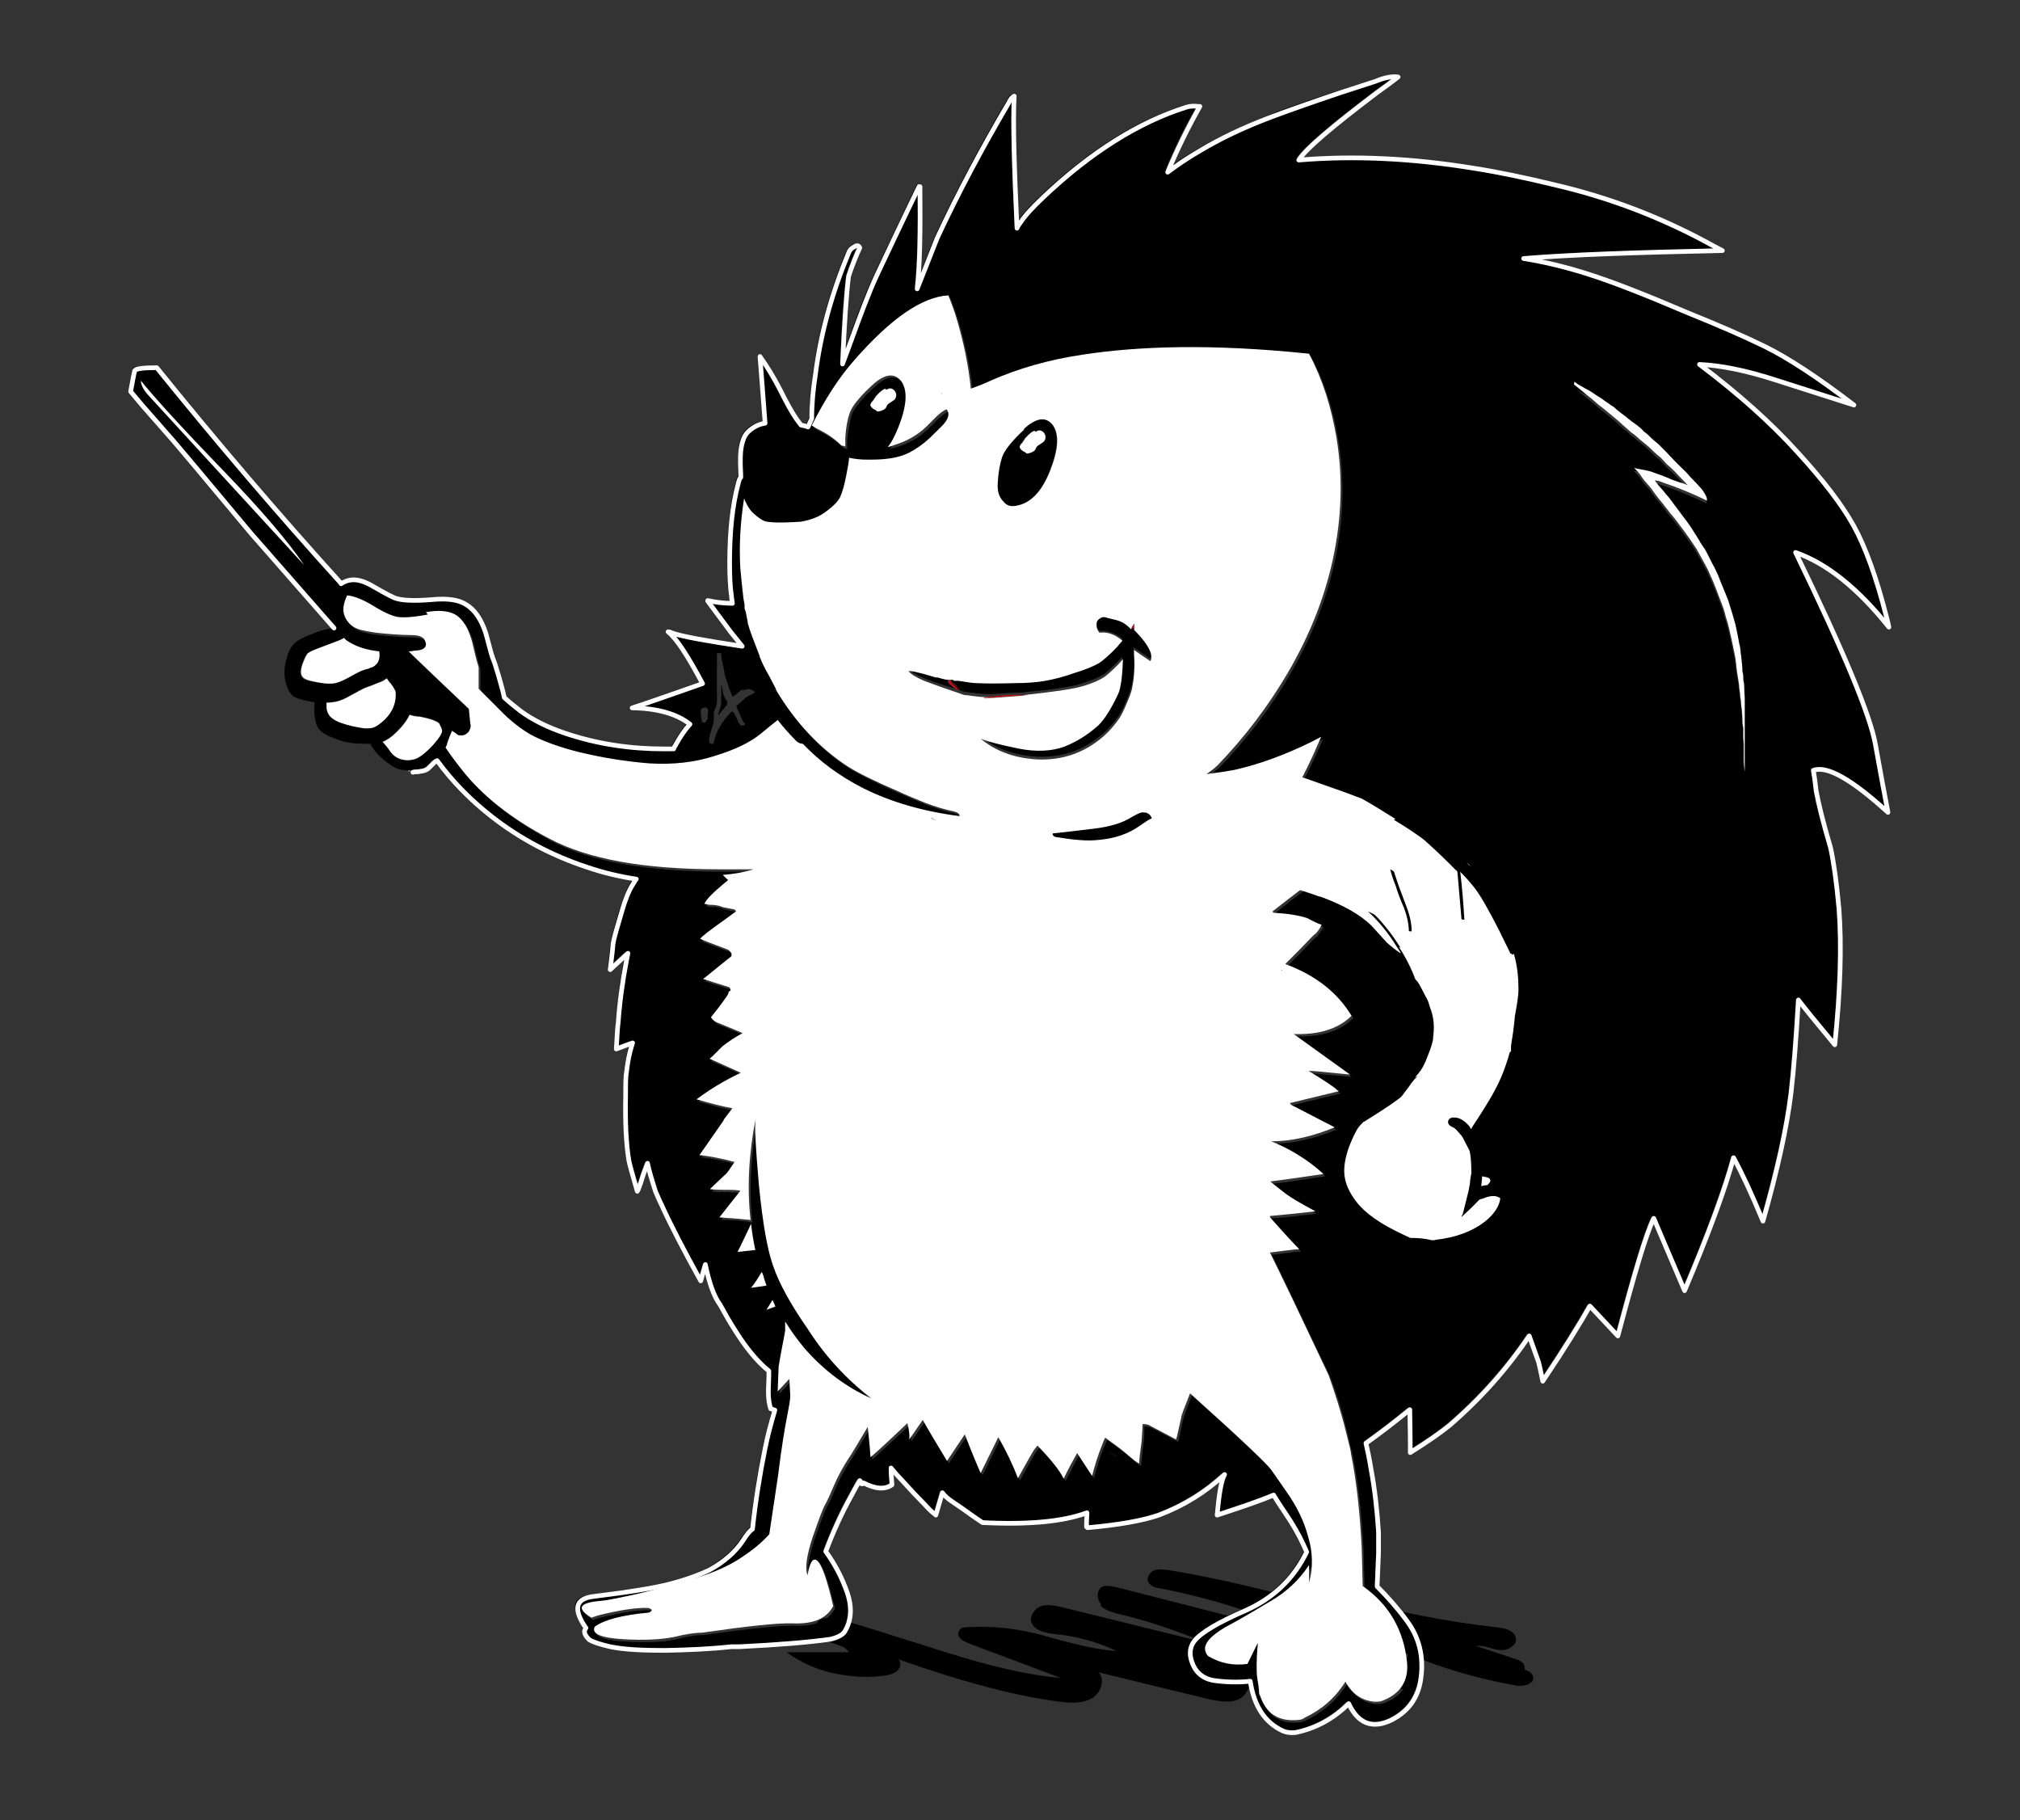
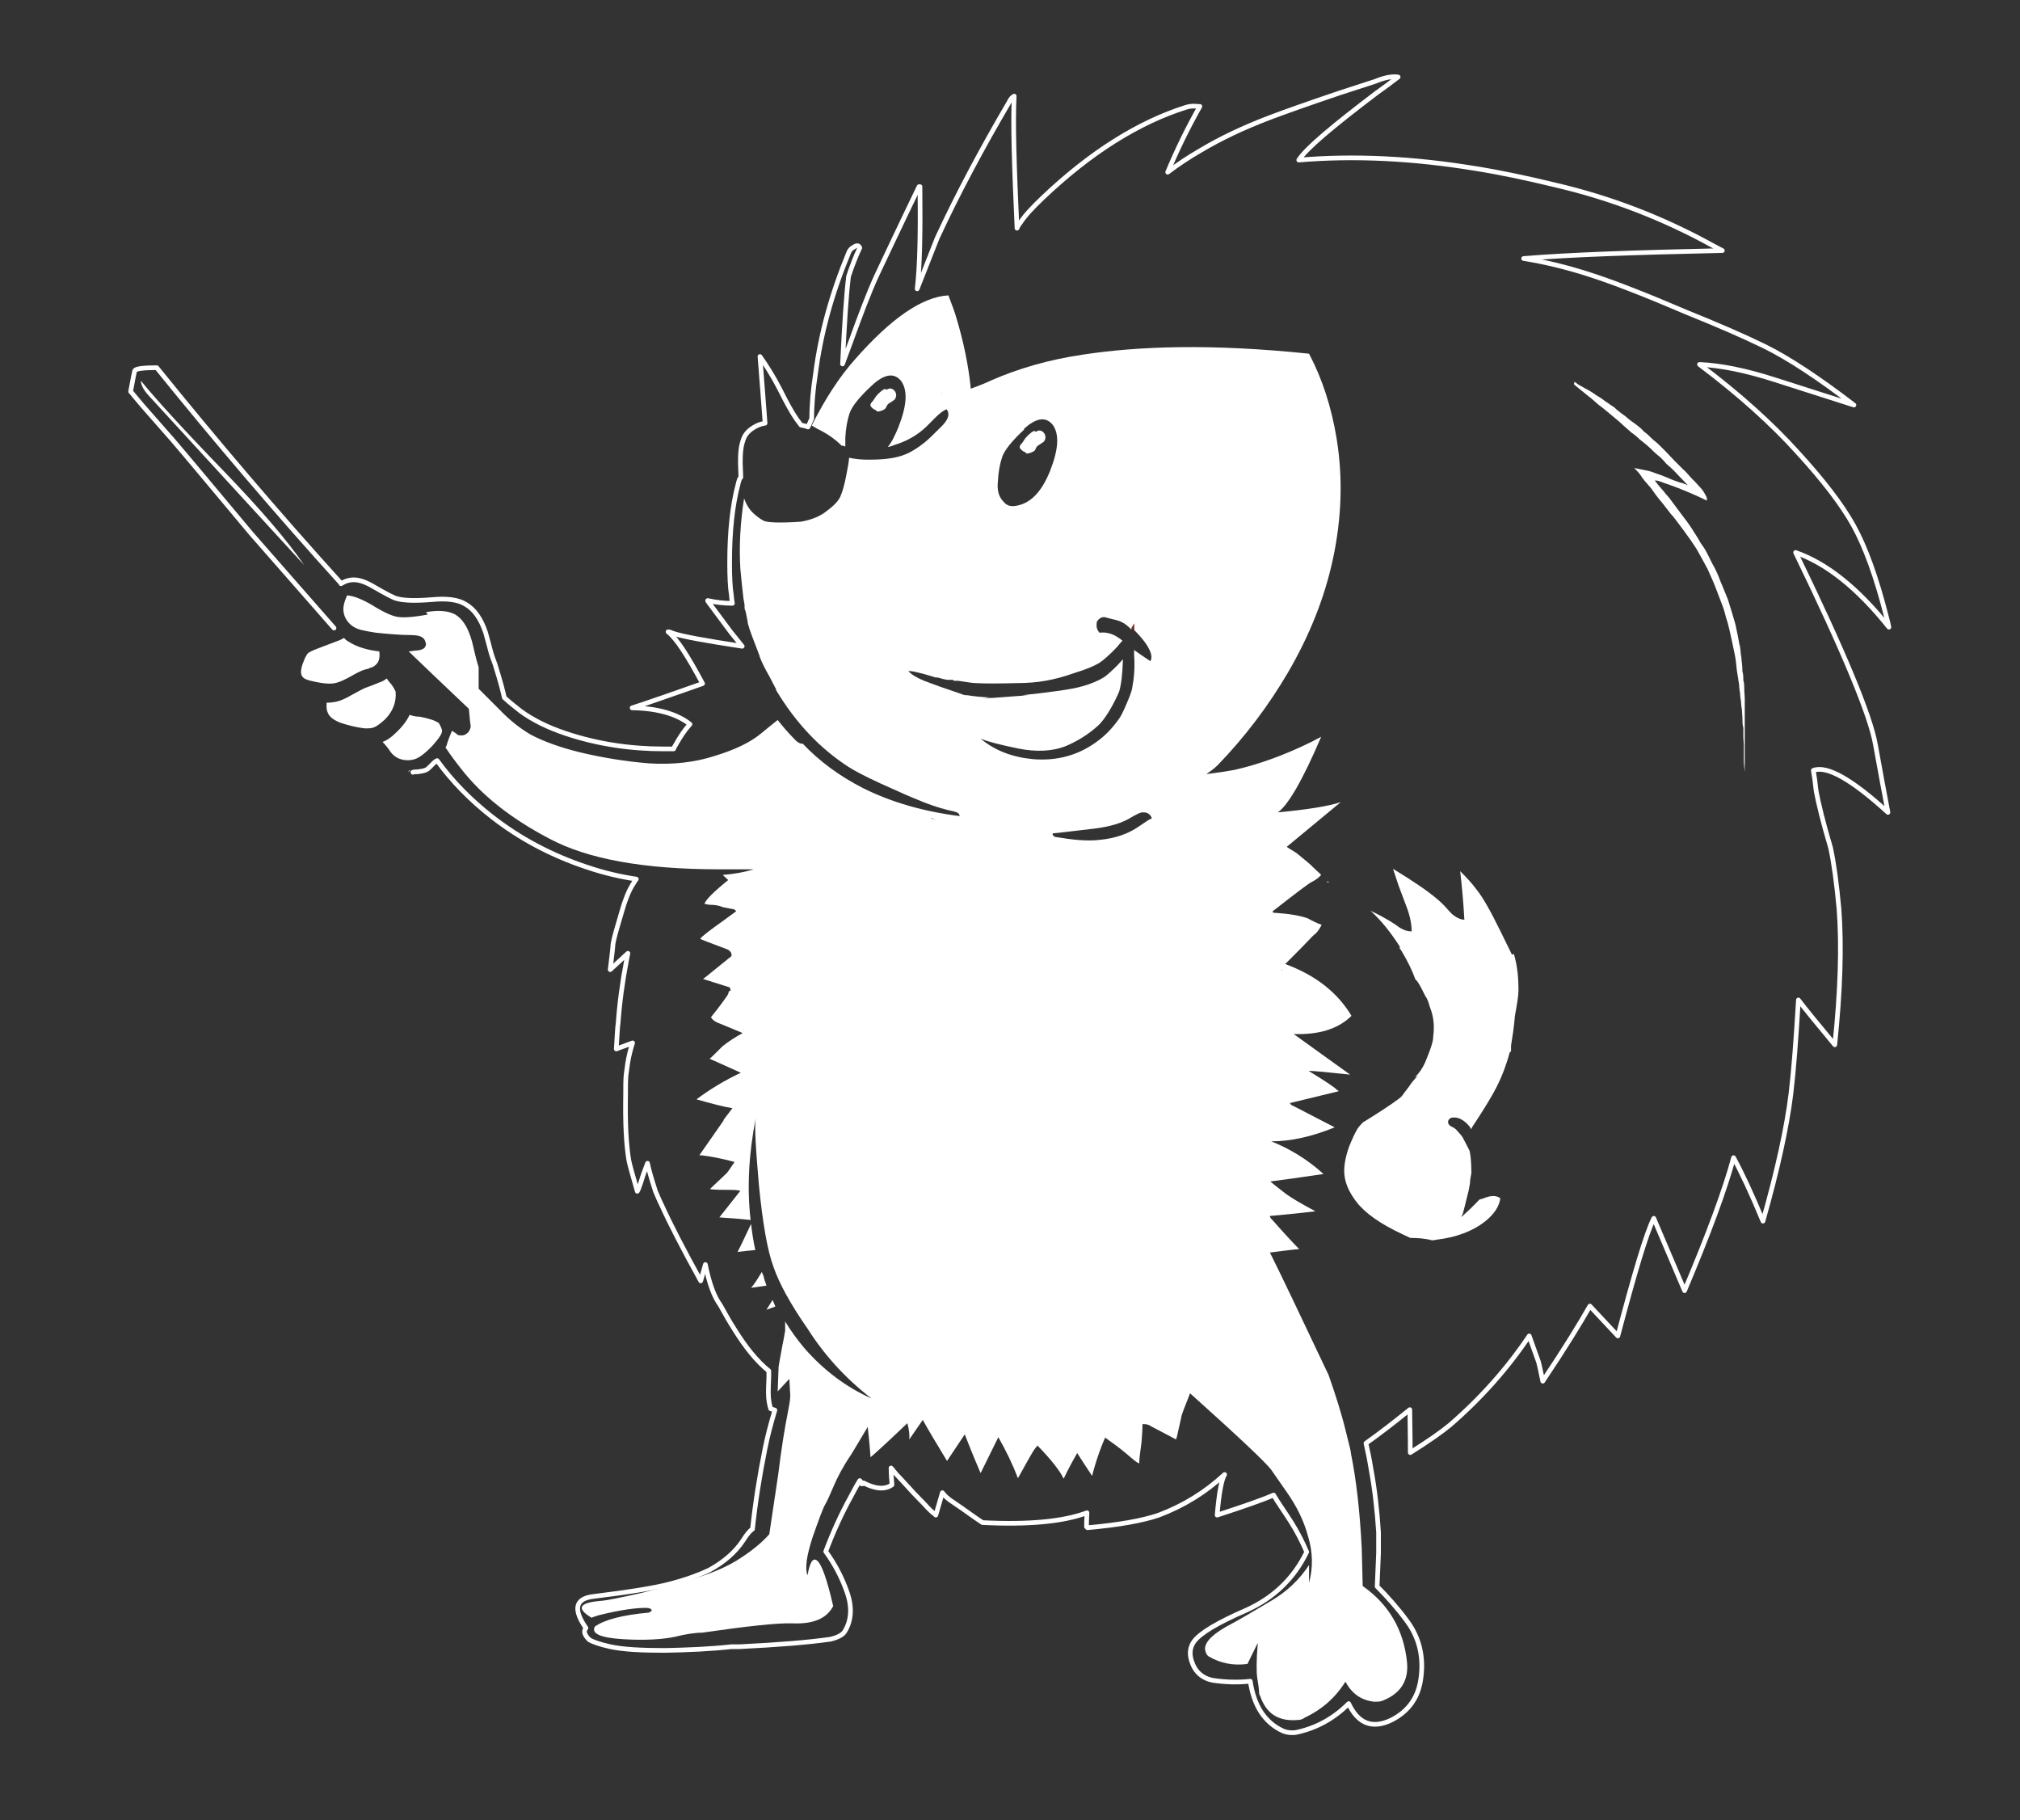
<svg xmlns="http://www.w3.org/2000/svg" id="Calque_1" version="1.1" viewBox="0 0 433 390.1">
  <rect x="0" y="0" width="433" height="390.1" fill="#333333" stroke="none" />
  <defs>
    <style>
      .st0, .st1 {
        fill: #fff;
      }

      .st0, .st2 {
        fill-opacity: 1;
      }

      .st2, .st3 {
        fill: #c90c0f;
      }

      .st4 {
        fill: none;
        stroke: #fff;
        stroke-linecap: round;
        stroke-linejoin: round;
      }
    </style>
  </defs>
  <g id="Layer2_0_FILL">
-     <path d="M235.8,344c.5.5,1.1.9,1.8,1.2.3.1,1.1.4,2.2.7,6.1,1.4,12.2,3.5,18.5,6.1l-30.4-7.5c-1.9-.5-3.3-.6-4.3-.4-.8.2-1.4.5-1.9,1.2-.5.6-.8,1.3-.7,2,.3,1.6,2,2.6,5.1,2.9,4.5.4,8.9,1.6,13.2,3.6-3.2-.1-8.3-1.2-15.3-3.2-5.6-1.6-11.5-2.3-17.7-1.8-.8.5-1,1.1-.8,1.8.1.5.8,1,1.9,1.5l20,7.5c-6.4-.5-14.4-2.3-24-5.3-13.3-4.2-21.2-6.7-23.6-7.3-1.1-.3-2.1-.3-3-.2-1.1.2-1.7.8-1.9,1.6-.2.8,0,1.5.6,2.2.6.6,1.3,1,2.2,1.3,1.1.3,1.9.6,2.4.8.9.3,1.5.8,1.9,1.4h-13.4c3.1,2.2,6.4,3.7,10.1,4.5,3.7.8,7.4,1,11,.5,1.2-.2,2.1-.5,2.6-1,.4-.4.6-.8.7-1.2,0-.5-.1-1-.5-1.3,7.2,2.5,12.9,4.3,17.1,5.4,6.4,1.8,12.2,3,17.6,3.7,2.9.4,5.1.2,6.6-.6,1-.5,1.8-1.4,2.2-2.6.4-1.3.2-2.3-.5-3.1l23.4,5.7c2.6.6,4.5.7,5.7.4,1-.2,1.8-.8,2.4-1.6.7-.9,1-1.8.8-2.7,3.4.6,6.6.7,9.6.4,1.3,0,2.2-.3,2.8-.8.5-.5.7-1.1.6-1.9-.1-.8-.4-1.3-1-1.7l18.5,5.3c3.7,1,5.9.6,6.6-1.4.4-.9.2-1.9-.6-2.9-.7-.9-1.5-1.5-2.6-2-.7-.3-1.7-.7-3.1-1.3-1.2-.5-2-1.2-2.4-2,9.1,4.5,18.7,7.5,28.6,9.3.9.2,1.8.1,2.7-.2.9-.4,1.3-.9,1.1-1.7-.1-.6-.7-1.1-1.8-1.5.1-.3,0-.7-.2-1.2-.4-.5-.9-.8-1.6-1l-8.7-2.9c.7,0,1.5,0,2.5.3,1.3.4,2.1.6,2.5.6.9.1,1.8,0,2.6-.6.8-.5,1.2-1.2,1-2-.2-1.2-1.4-1.9-3.6-2.2-11.9-1.3-23.6-3.7-35-7-3.3-.9-5.7-1.4-7.3-1.3-.5,0-.9.2-1.3.4-.4.3-.7.6-.7,1,0,.1,0,.3,0,.4-9.6-2.5-18.4-4.5-26.5-5.8-1.5-.2-2.5-.2-3,0-.5.2-.9.5-1.2,1-.3.5-.4.9-.2,1.4.3.8,1.1,1.3,2.6,1.5,11.3,2.2,22.2,5.7,32.6,10.5l-42.2-10.8c-1.5-.3-2.4-.3-2.9,0-.6.4-.9,1-.9,1.8,0,.8.3,1.4.8,2Z" />
-   </g>
+     </g>
  <g>
    <g id="Layer1_0_FILL">
-       <path d="M28.8,79.5c-.2.2-.5,1.7-.9,4.5,1.3,1.6,2.2,2.6,2.6,3.1,2.9,3.3,5.1,5.8,6.5,7.4,3,3.4,8.6,10,16.7,19.9l17.8,20.3-.3-.5c.1.1.2.3.3.5h0c-1.4,0-3.1.5-5.2,1.4-1.6.6-2.8,1.3-3.5,2.1-.5.6-1,1.5-1.3,2.7-.7,2.2-.7,4.3,0,6.2.4,1,.8,1.7,1.4,2.1.5.4,1.3.6,2.4.9.8.2,1.5.3,2.1.4,0,.2,0,.5,0,.7-.1,2.4.2,4.1,1,5.1.6.7,1.7,1.4,3.5,2,1.2.5,2.3.8,3.3.9.6.1,1.8.2,3.6.2.2,0,.4,0,.6,0,.6,1.3,1.8,2.7,3.6,4,1,.8,1.9,1.3,2.7,1.5.5.1,1.2.2,2.1.2h.2c.3,0,.7,0,1-.1.8,0,1.4-.2,1.8-.4.3-.1.6-.4.9-.7.4-.4.6-.7.9-.9.2-.1.5-.2.6-.4,3.2,4.4,7.1,8.4,11.7,12,6,4.7,12.8,8.2,20.3,10.8,3.9,1.2,7.5,2.1,10.7,2.6-.3.4-.5.8-.8,1.2-.8,1.3-1.5,3.2-2.3,5.7-1,3.3-1.6,5.6-1.9,7,0,.4-.3,2.2-.6,5.5,2-1.8,3.2-3,3.8-3.5,0,.5-.1,1-.3,1.5-.9,4.7-1.4,9.2-1.8,13.5,0,.4-.1,2.3-.4,5.5,2.1-.8,3.2-1.2,3.5-1.3-.2.6-.4,1.3-.6,2.1-.4,1.6-.6,3.2-.8,4.8-.1,1-.1,2.4-.1,4.3,0,5.8.2,10.4.7,14,.1.6.7,2.8,1.8,6.6.1-.3.3-.6.4-.9l.4-1.1c.4-1.3.9-2.7,1.4-4,.4,1.5,1,3.5,1.7,6h0c.4,1,.8,1.9,1.3,2.9,1.9,4.1,4.6,9.5,8.4,16.3l1-3.5c.8,3.9,1.8,6.8,3.2,8.7,1,1.8,2,3.5,3.1,5.3,2.3,3.8,4.8,6.7,7.3,8.8,0,.4,0,.8,0,1.2,0,.8,0,2-.1,3.5,0,1.3.1,2.5.5,3.4l.9.3c-.8,3-1.5,5.7-2.1,8.2-1.2,5.9-2.1,11.7-2.7,17.3-.5.3-1.1,1.1-2,2.4-1.7,2.6-4.2,4.7-7.3,6.4-2.1,1.1-4.8,2-8.2,2.9-3.4.9-9.1,1.8-17.1,2.8-3.5.6-3.9,2.8-1.1,6.7-.5.7-.3,1.5.7,2.5.8.5,2.3,1,4.5,1.5,2.8.6,6.7.9,11.7.8,5,0,9.8-.3,14.3-.8.5,0,1.1,0,1.8,0,8-.4,14.4-1,19.4-1.6,1.7-.4,2.7-.9,3.1-1.7,1.4-2.3,1.6-5.1.5-8.3-1.1-3.2-2.7-6.2-4.6-8.8,1.5-4,3.3-8,5.4-11.8.6-1.1,1.3-2.3,1.9-3.4.1.2.3.5.4.7.2,0,.3,0,.4-.2,2.5,1.4,4.5,1.5,6.1.4,0-1.2-.1-2.4-.2-3.6.8.9,1.6,1.8,2.4,2.7,1.7,1.9,3.3,3.6,4.8,5.1.8.9,1.5,1.6,2.2,2.1,0,0,.2,0,.2.2l1.4-4.8c.5.7,1.2,1.4,2.4,2.1,1.6,1.1,2.5,1.7,2.6,1.8.3.3,1.5,1.1,3.6,2.5,9.8.5,17.3-.2,22.4-2.1,0,.4,0,1.4-.1,3,0,0,.1,0,.2,0,0,0,0,0,0,.2,6.7-.5,11.8-1.4,15.3-2.7,5.3-2,10-4.9,14.1-8.7-.6,1.2-1.2,4.1-1.6,8.7,5.5-1.8,9.5-3.2,12.1-4.3,1,1.6,2.3,3.5,3.7,5.7,1.4,2.3,2.5,4.5,3.4,6.5-2.7,5.7-7,9.8-13,12.5-6,2.6-9.7,4.8-11.1,6.6-.9,1.2-1.1,2.6-.6,4.2.7,2.2,2.2,3.6,4.5,4.2,2.7.4,5.4.5,8.1.2.8,5.3,3.1,8.9,7.1,10.7.8.3,1.7.4,2.6.3,4.4-.9,8.2-3,11.4-6.2,2,4.3,5.1,5.4,9.2,3.5,3.7-1.9,5.8-4.9,6.3-9.1.6-4.5-.4-8.6-3-12.1-2-2.7-4.1-5.1-6.4-7.4l.3-7.2c0-1.8,0-3.2,0-4.4-.3-4.7-.8-9.2-1.6-13.5-.5-2.5-.9-4.3-1.1-5.6,3.1-2.2,6.3-4.6,9.4-7.2,0,1.9,0,4.9.1,9.2,4-2.5,6.8-4.5,8.5-5.9,6.6-5.7,12.3-12.1,17-19.1l2,5.6c0,.3.4,1.7.9,4.1,4.7-7,8-12.4,10.1-16.1l6,6.4c3.6-13.6,6.1-22,7.7-25.2l6.6,15.5c5.2-12.3,8.7-21.8,10.5-28.5,1.8,3.3,3.9,7.8,6.3,13.6,3.1-10.9,5.2-20,6-27.3.6-5,1.1-11.7,1.6-20.1,1.2,1.6,3.8,4.8,7.8,9.6,1.2-11.5,1.5-21.2.9-29.1-.5-5.5-1.1-9.9-1.8-13.1-1.6-5.4-2.6-9.5-3.1-12.2-.2-1.8-.4-3.3-.6-4.4,2.9-1.1,8.2,1.9,16,9-.7-3.6-1.6-8.5-2.7-14.6-1.1-6.2-6.8-19.9-17.1-41.1,6.6,2.3,13.3,7.6,20,16-.1-.6-.3-1.4-.5-2.1-2.2-8.7-4.5-15.2-7.1-19.7-2.5-4.4-6.5-9.7-12-15.7-5.5-6.1-12.5-12.3-21-18.8,4.6.2,10,1.3,16.2,3.3,6.3,2,11.9,3.8,16.9,5.4-7.7-5.9-14.1-10.1-19.2-12.6-4.3-2.1-9.8-4.5-16.5-7.2-8.9-3.8-16-6.5-21.4-8.3-4.8-1.5-9.3-2.6-13.7-3.3,9.6-.8,23.8-1.3,42.6-1.7-.6-.4-1.3-.8-2.1-1.1-10.6-5.8-21.9-10.2-33.9-13-6.2-1.5-11.9-2.7-17-3.5-13.4-2.2-26-2.8-37.8-1.8,1.6-2.4,7.2-7.2,16.7-14.4,1.7-1.3,3.3-2.4,4.6-3.4-1.3-.1-2.9.2-4.8.9l-7.7,2.5c-6.9,2.2-12,4-15.3,5.4-5.5,2.2-10.3,4.5-14.5,6.9-2.6,1.5-5,3-7.1,4.7,1.9-4.8,4.2-9.5,6.9-14.1h-.4c-.8-.1-1.7,0-2.6.2-10.1,3.2-20.4,9.6-30.7,19.4-2.1,2-3.7,3.7-4.7,5.2-.3.4-.6.8-.8,1.3-.6-13.2-.8-22.6-.6-28.3-.4.2-.8.6-1.1,1.3-5.7,9.7-10.9,19.4-15.4,29.1l-4.3,10.9c.5-5.1.7-12.4.6-21.9,0,0-.1,0-.2,0-4.3,9-7.3,15.4-9.1,19.1-1.7,3.7-3.6,8.5-5.6,14.3l-1.7,4.6c.3-8.5.7-14.7,1.3-18.8.7-2.1,1.5-4.2,2.4-6.1-.2-.5-.6-.6-1.2-.2-.5.3-.9.7-1.2,1.3-3.6,8.7-6,17.3-7.1,26-.4,3.2-.7,6.4-.8,9.5l-.8,1.8c-.5-.2-1-.3-1.5-.4-.3-.4-.6-.8-.9-1.2-1-1.4-2.2-3.6-3.7-6.6-1.2-2.5-2.6-4.8-4.2-6.9.4,5.2.8,10,1.1,14.3-.7.1-1.3.3-1.9.6-1.5.7-2.4,1.7-2.8,3-.2.6-.4,1.3-.5,2.3,0,.9-.1,1.9-.1,2.7,0,.9,0,1.9.1,3-.2,0-.4.6-.6,1.5-1.2,4.5-1.8,10.1-1.8,16.8s.1,5.4.4,7.1c0,.4.1.9.2,1.6-1.8,0-3.5-.2-5.3-.6,0,0,0,0,0,.1,1.8,2.4,3.5,4.6,4.9,6.6l2.5,3.1c-7.9-1.2-12.9-2.1-14.9-2.8-.4-.1-.7-.2-1-.3,1.7,1.5,4.2,5.2,7.4,11.1-6.6,2.4-11.6,4.1-15.1,5.2,5.5,0,9.6,1.2,12.4,3.5-1.1,1.3-2.1,2.8-3.1,4.5-.1.3-.3.5-.4.8h-2.1c-7.1,0-14.1-1-21-3.3-3.9-1.3-7.2-2.9-9.7-4.8-1-.7-2.2-1.7-3.5-2.9-.2-1-.8-3.4-2-7.2-.3-.8-.7-1.8-1-3-.4-1.6-.8-2.9-1-3.7-1-3-2.4-5-4.3-6.1-1.6-.9-4-1.2-7.2-1-3.6.3-6.1.2-7.5-.2-.6-.2-2.3-1-4.9-2.5-1.9-1.1-3.6-1.6-5-1.5-.8.1-1.5.4-2.1.8,0,0-.1-.1-.1-.2-13.6-15.1-26.7-30.5-39.4-46.1-2.8,0-4.4.2-4.7.6M30.2,81.6c2.9,3.7,8.9,10.1,17.9,19.5,7.7,8,13.5,14.7,17.1,20l-33.4-36.4c-1.1-1.2-1.6-2.3-1.6-3.1M72,146.4c-1.3.3-3.1.1-5.6-.4-.8-.2-1.3-.4-1.6-.7-.6-.7-.6-1.8.1-3.5.3-.8.6-1.3.8-1.6.3-.3.9-.7,1.9-1l5-1.9c.4-.1.7-.3.9-.5.3.3.7.5,1,.8,1.8,1.1,4,1.8,6.6,2.1.2,1.4,0,2.4-.9,3-.2.2-.6.4-1,.5-.3.1-.7.2-1.2.4-.7.2-1.7.7-3.1,1.5-1.3.8-2.3,1.2-3.1,1.4M82.9,145.3c.2.2.4.4.5.7.6.8,1.1,1.5,1.4,2.1.2,2.3-.5,4.3-2.3,6-1,1-1.8,1.6-2.4,1.7-.5.2-1.1.2-1.9.2-1.7-.1-3.5-.5-5.2-1.2-1.2-.5-2-1.1-2.5-1.7-.3-.5-.4-1-.5-1.7v-.9c.8,0,1.4-.1,2-.2.9-.2,1.9-.6,3.1-1.3,1.6-.9,2.6-1.4,3-1.6,1.4-.5,2.4-.9,3.1-1.2.7-.3,1.2-.6,1.7-.9M82,158.9c.9-.4,1.8-1,2.8-1.9,1.3-1.3,2.3-2.6,3-3.9.6.2,1.4.3,2.2.4,2.2.4,3.6.9,4.1,1.4,0,0,.1,0,.1.2.1.2.3.5.5,1.1.3.6-.4,1.7-1.9,3.4-1.5,1.7-2.8,2.7-3.9,3s-2.1.4-3,0c-1-.3-1.7-.9-2.3-1.7-.6-.8-1.1-1.5-1.7-2.1M339.8,83.9c.6.3,1.1.6,1.7,1,.6.3,1.2.7,1.7,1.1.6.4,1.2.8,1.7,1.2.3.2.6.4.9.6.3.2.5.5.8.7.6.4,1.2.8,1.7,1.3.8.7,1.7,1.3,2.6,2,.5.4,1,.8,1.4,1.3.5.4,1.1.9,1.6,1.4.5.5,1.1.9,1.6,1.4.5.5,1.1,1.1,1.6,1.6.6.6,1.1,1.1,1.7,1.8.6.6,1.2,1.2,1.8,1.8.6.6,1.2,1.3,1.8,1.9.7.6,1.3,1.3,1.9,2,.5.6,1,1.3,1.4,2.1,0,.2.1.5.1.8-2.7-1.3-5.1-2.3-7.2-3.1-2.1-.7-3.3-1.1-3.5-1.2-.3,0-.4,0-.5,0,.3.3.5.6.8,1,.5.6,1.1,1.2,1.6,1.9.5.7,1.1,1.3,1.6,2,.5.7,1,1.3,1.5,2,.5.7,1,1.3,1.5,2,.5.7,1,1.4,1.4,2.1.5.7,1,1.5,1.4,2.3.5.7.9,1.4,1.4,2.2.4.8.8,1.6,1.2,2.4.4.8.8,1.5,1.2,2.4.3.8.7,1.7,1,2.5.4.9.7,1.8,1.1,2.7.3,1,.6,2,.9,2.9.2.8.5,1.5.7,2.4.2.8.3,1.6.5,2.4.1.5.2,1.1.3,1.6,0,.3.1.6.2.9,0,.3,0,.5.1.8,0,.6.2,1.1.2,1.8.1.8.2,1.7.2,2.6.1.6.2,1.2.2,1.9,0,.7.1,1.3.2,2,0,.7,0,1.3.1,2,0,.7,0,1.5,0,2.1,0,.8,0,1.5,0,2.3,0,.7,0,1.5,0,2.3,0,.8,0,1.5,0,2.4,0,.7,0,1.4,0,2.1,0,.8,0,1.6,0,2.4,0,1,0,2,0,3,0-.4,0-.7,0-1,0-.9-.1-1.8-.2-2.6,0-1.1,0-2.1,0-3.1,0-.6,0-1.2-.1-1.8,0-.7,0-1.3,0-1.9,0-.7-.1-1.4-.2-2.1,0-.6,0-1.1-.1-1.7,0-.6-.1-1.3-.2-1.9,0-.6-.1-1.1-.2-1.7,0-.6-.1-1.2-.2-1.8-.1-1.1-.3-2.1-.5-3.2-.1-1.1-.3-2.1-.4-3.1-.2-1-.4-2-.6-2.9-.2-.9-.4-1.8-.6-2.7-.2-.9-.5-1.7-.7-2.5-.2-.8-.5-1.6-.7-2.4-.3-.7-.5-1.4-.8-2.1-.3-.8-.5-1.5-.8-2.1-.3-.7-.5-1.3-.8-1.9-.1-.3-.3-.6-.4-.9-.1-.3-.3-.6-.4-.9-.3-.5-.5-1-.8-1.5-.5-.9-1-1.8-1.6-2.9-.4-.7-.8-1.3-1.2-1.8-.5-.7-1-1.4-1.5-2.1-.5-.7-1-1.3-1.5-2-.4-.5-.8-1.1-1.3-1.6-.5-.6-1-1.2-1.4-1.8-.5-.7-1-1.3-1.6-2-.5-.6-1-1.3-1.4-1.9-.4-.5-.9-1-1.3-1.5-.4-.5-.7-.9-1-1.4-.4-.4-.8-.9-1.2-1.3,2,.4,3.2.6,3.7.8.6.2,1.1.4,1.7.6l1.8.7c.6.3,1.4.6,2.6,1,.7.2,1.2.4,1.7.6-.7-.7-1.4-1.5-2.2-2.3-1-1-1.8-1.7-2.4-2.3-.4-.5-.9-.9-1.3-1.4-.5-.4-1-.8-1.5-1.3-.5-.4-.9-.9-1.4-1.3-.5-.5-1.1-.9-1.6-1.3-.5-.5-1.1-1-1.7-1.4-.5-.5-1.1-1-1.7-1.5-.6-.5-1.2-1-1.7-1.5-.6-.5-1.2-1-1.8-1.5-.6-.5-1.3-1-1.9-1.5-.6-.6-1.3-1.2-2-1.7l-3.2-2.6c.3.2.5.4.8.6.5.3,1.1.6,1.6.9M159.2,148c1-.5,1.9-.4,2.6.3,0,.2-.5.5-1.1.7-.4.2-.9.5-1.5,1.1-.6.6-1.1,1-1.4,1.2l1.1,2.5c.2.6.5,1,.8,1.3,0,.2-.2.4-.5.4-.3,0-.5,0-.6-.3-.2-.1-.4-.6-.7-1.3-.2-.4-.4-.8-.6-1.1-.2-.3-.3-.3-.5-.3-2.1,2.2-3.3,4.3-3.7,6.3-.1.4-.2.6-.3.6-.3.1-.5,0-.7-.2-.1-.2-.1-.4-.1-.8s.2-1.1.5-2c.3-.9.5-1.6.5-2,0-1.2,0-1.9.1-2,.2-.6.4-1,.5-1.4.1-.4.1-.9.1-1.6-.1-3.5,0-6.6,0-9.4.3-.1.6,0,.9,0,0,.6.1,1.5.4,2.6l.4,2.1c.6,2.1,1.2,3.6,1.6,4.6.3-.1.7-.4,1.1-.8.5-.4.9-.7,1.2-.8M151,151.6h.2c.2,0,.4.2.5.4s.1.5,0,1v1.1c-.1,0-.4.6-.4.6-.1.2-.4.2-.6.1h-.1c-.1,0-.2-.2-.2-.5l-.2-1.4c0-.3,0-.6.1-.9.2-.2.4-.3.7-.4M154.5,250.4c0,0,.2,0,.2,0,0,0-.1,0-.2.2,0,0,0-.1,0-.2M161.9,267.9c-1,.1-2.3.2-3.8.4.6-1.3,1.6-3.3,2.9-6,.2,1.9.5,3.7.9,5.6M160.9,276c.8-1,1.5-2.1,2.3-3.4.1.3.3.7.4,1,.2.6.4,1.3.6,1.9-1,.2-2.2.3-3.4.5M166.2,280c-.5.2-1.1.4-1.9.7l1.3-2.1c.2.4.4.9.6,1.4M239.3,312.2l-1.4-.9c0,0,.1,0,.1,0,.5.3,1,.6,1.3.8M284.4,189.1c0-.1.1-.2.2-.2,0,0,.1,0,.2.1-.1,0-.2,0-.4,0M187.8,84.8c.8-.9,1.5-1.5,2.1-1.6-.1.2,0,.2.2.2.6-.4,1.2-.3,1.7.3.5.6.5,1.1,0,1.8-.3.2-.7.5-1.3.9-.2.2-.4.5-.6.9-.2.2-.5.4-.9.6-.5.1-.9.2-1,.2,0,0-.3-.2-.7-.5-.4-.3-.6-.5-.7-.8,0-.3,0-.6.4-.9l.8-1.2M97.8,132.1c1.9,1,3.3,3.4,4.1,7.2.5,2.2.9,3.6,1.1,4.2v4.6c2.5,2.5,4,4,4.5,4.5,2.2,2.2,4.4,4,6.6,5.3,2.6,1.4,6.1,2.6,10.5,3.8,5,1.2,10,2,15,2.4,5,.3,9.7-.2,14-1.6,4.3-1.4,7.6-3,9.8-4.7,1.6-1.3,2.8-2.3,3.7-3,1.1,1.4,2.3,2.8,3.6,4.1.7.7,1.3,1,1.8,1,3.6,3.7,7.9,6.9,12.9,9.5,6,3,12.9,5,20.7,6,0-.4-.4-.7-1.2-1-1.9-.4-4-1.1-6.3-1.9-1.4-.6-3.4-1.4-6.1-2.6-4.6-2-8.1-3.8-10.3-5.1-6-3.8-11.1-9.3-15.5-16.5,0,0,0,0,0-.1l.2.3-1.5-2.9c-1.1-2.1-1.8-3.4-2-4-.1-.2-.2-.4-.2-.6-1.2-3.1-2.1-5.4-2.5-6.9,0-.3,0-.5-.1-.8,0,0,0,0,0,.1-.2-.9-.3-1.8-.4-2.5v-.8c-.3-1.1-.4-1.7-.5-1.9-.3-1.7-.5-3.7-.6-5.8-.3-4.9,0-10,.8-15.1.5,1.4,1.2,2.5,2.1,3.3.8.7,1.5,1.2,2.1,1.5.9.4,3.5.5,8,.2,2.2-.4,4-1.1,5.4-2.2,1.4-1.1,2.4-2.1,3-3.1.5-1.1.9-2.6,1.3-4.6.4-2,.6-3.3.6-3.8,1.4.2,2.7.4,3.7.4h1.1c3.1,0,5.5-.5,7.2-1.1,1.3-.5,2.7-1.4,4.1-2.5.9-.7,2.1-1.8,3.5-3.3,1.6-1.6,2-2.9,1.3-3.9-.7.3-1.5.9-2.3,1.7-.5.5-1.2,1.2-2.1,2.1-1.9,1.8-4.2,3.1-6.9,3.9-.4.1-.9.2-1.3.4.9-1.1,1.7-2.6,2.3-4.3,1.8-4.6,2-7.8.6-9.8-1.5-2-3.6-1.7-6.3.9-2.7,2.5-4.3,4.5-4.8,6-.4,1.6-.7,3.3-.9,5.2,0,.7,0,1.3,0,1.9-.3,0-.6-.1-.8-.2-1.5-1.4-3.2-2.6-5.2-3.6l-1.2-.7c2.9-5.7,6-10.4,9.2-14.1,7.8-9,14.5-13.6,20.1-13.8.8,2.1,1.3,3.6,1.7,4.8,1.5,5,2.6,10.1,3.1,15.2,2.2-.9,3.6-1.5,4.2-1.7,5.8-2.6,12.4-4.5,19.8-5.6,5.8-1,12.7-1.5,20.7-1.6,8-.2,17.2.3,27.8,1.4,2.9,5.5,4.8,11.5,5.9,18.1,1.4,8.6,1.1,17.3-.8,26-1.8,8.3-5,16.3-9.6,24.2-4.1,7.1-9.1,13.7-15.1,19.9-.9.8-1.7,1.4-2.4,1.9,2.4-.3,4.4-.6,6-.9,5.3-1.1,10.8-3.1,16.5-6,.7-.4,1.4-.7,2.1-1.1-4.1,9.4-7.2,14.9-9.3,16.2,6.3-.6,10.8-1.4,13.5-2.2l-11.6,9.6,2.1,1.3c2.2,1.8,3.3,2.8,3.4,2.9l1.7,1.6s0,0,.2.2c-.2.3-.4.5-.6.6-.4.3-.8.6-1.4.9-.5.2-3.4,2.3-8.4,6.3,0,0,0,.1.1.3,3.3.1,5.8.5,7.4,1.2,1.1.6,2.1,1.1,3,1.4-.3.6-.8,1.2-1.3,1.9-.2.2-.4.4-.8.7-1.4,1.5-3.3,3.4-5.7,5.8,6.5,2.4,11.2,6.1,14.2,11.1-2.8,2.8-7,4.1-12.4,3.9l12.1,8.7c-4.8-.4-7.7-.7-8.9-.8,3.7,2.2,5.7,3.6,6.1,4.1.2.1.3.2.4.2,0,0-.1,0-.2.1h0s-10.3,2.5-10.3,2.5c.1.3.4.5.9.7l8.7,4.5c-4.9,2-9.4,3-13.6,3,4.1,1.6,7.8,3.9,11.2,7-5.3.8-9.1,1.4-11.4,1.6.9.7,2.1,1.6,3.4,2.7,1.1.7,3.1,2,6.1,3.7h0s.1,0,.2,0h0c-4.3.5-7.6.9-9.8,1,0,.2.2.5.5.8,3,3.3,4.9,5.4,5.8,6.3-.3,0-2.3.2-6,.7,0,0-.2,0-.3,0,2.3,4.6,6.5,13.4,12.6,26.3,1.5,3.9,2.7,7.9,3.7,12.1.6,2.7,1,4.3,1.1,4.8,1.1,5.4,1.9,12.2,2.3,20.3l.2,8c5.7,4,8.8,9.4,9.5,16.3.4,4-1.4,6.8-5.3,8.3-.5.2-1.1.2-1.7.2-2.7-.2-4.8-1.7-6.2-4.3-2.2,3.4-5.1,6-8.7,7.7-.4.3-.9.4-1.4.5-4.2.5-7-1.3-8.2-5.2,0-.1,0-.3-.2-.5,0-.9-.2-1.9-.4-3.3-.2-1.3-.1-3.8.1-7.3v-.2s-2.2,4.5-2.2,4.5c-3,.4-5.8-.1-8.3-1.6-.4-.3-.6-.6-.7-1.1-.4-1.5,1.1-3.3,4.3-5.2,3.3-1.9,6.6-3.8,9.9-5.7,3.2-1.9,5.9-4.4,8-7.6v3.8c.9-3.2.9-6.5-.2-9.9-1-3.4-2.6-6.6-4.7-9.7l-3.2-4.6c-1-1.4-6.8-6.9-17.4-16.4-1.2,3-1.8,4.8-1.9,5.2l-.9,4c0,.2-.1.5-.2.7-.2-.1-2-1.1-5.5-2.9-.1,0-.3-.1-.4-.2-.4-.1-.8-.2-1.1-.2s-.1,0-.2,0c0,1.2,0,2.5-.2,3.8-.3,2.2-.4,3.8-.5,4.6-.3,0-1.2-.7-2.8-2.1-1.3-1.1-2.8-2.2-4.5-3.4-.1.4-.3.9-.6,1.4-1,2.5-1.7,4.8-2.2,6.8-1.4-2.1-2.5-3.8-3.2-4.9-.8,1.4-1.7,3.2-2.9,5.5-.8-1.7-2.7-4.1-5.6-7.1-.2.2-.5.6-.8,1-.8,1.3-1.9,3.3-3.4,6-1.1-2.9-2.5-5.8-4.2-8.8l-3.8,7.7c-1.6-3.7-2.7-6.5-3.4-8.3l-3.8,5.7c-2.4-3.8-4.1-6.7-5.2-8.8l-2.9,4.2c.2-.8,0-2-.4-3.5-4.9,4.6-7.6,7-7.9,7.3-.3-3.2-.5-5.3-.6-6.5-2.2,3.7-3.4,5.7-3.6,6-1.7,2.5-2.9,4.8-3.7,6.7-.8,1.9-1.4,3.2-1.8,3.9-.4.7-1.3,3-2.7,7-1.3,4-1.7,6.7-1.1,8.2.5-2.8,1.2-3.9,2.1-3.1.9.7,2,4,3.4,9.7-1.4,2.7-4.3,3.9-8.8,3.7h0c-3.1,0-9.6.6-19.3,2-1.5,0-3.5.3-5.9.9-2.4.6-6.1.8-11,.5-4.9-.3-7-1.2-6.1-2.7,2.1-1.5,6-2.5,11.6-3,.3-.1.5-.2.6-.5,0-.3-.3-.4-.8-.5-2.3-.1-5.9.4-10.7,1.6-.5.1-1,.3-1.4.5-3.3-2-2.7-3.2,1.8-3.6,1.5-.1,4.3-.7,8.4-1.6,4.1-1,8.2-2.1,12.1-3.3,4-1.2,7.2-2.7,9.8-4.4,2.6-1.7,4.6-3.4,6-5l1.9-12.7c.8-5.6,1.5-9.9,2-13,.3-1.7.5-3,.6-4,0-.3,0-1.5-.2-3.6l-2.5,2.7.2-5.3c0-.2.3-1.7.8-4.5.2-.9.4-2,.6-3.2,0-.6,0-1.3,0-2,1.3,2,2.6,3.9,4.1,5.7,4.2,4.9,8.9,8.5,14.4,10.8-5.6-4.4-10.3-9.6-14.1-15.6l.3.5c-3.6-5.2-6-9.6-7.2-13.1-1.2-3.5-2.2-9.3-3.1-17.3-.7-8-1-12.9-.7-14.6-1.5,7.7-1.9,15-1.1,21.9-.2,0-.4,0-.6-.1-.9-.2-3-.4-6.1-.5l4.5-5.7c-.8-.1-1.7-.2-2.9-.2-2.4,0-3.6-.1-3.6-.2,2.3-2.1,3.5-3.2,3.6-3.4s.6-.8,1.4-2h0c.1-.1.2-.2.2-.4-3-.8-5.3-1.2-7-1.4h-.5s5.3-7.6,5.3-7.6c-.5.5.1-.3,1.8-2.5-1.9-.3-4.5-1-7.7-1.9,2.8-2.1,5.9-4,9.5-5.7-4.5-2-6.7-3-6.7-3,.1-.2,1.1-1.1,2.8-2.7,1.4-1.1,2.8-2,4.3-2.8-2.9-1.2-4.5-1.9-4.8-2-.9-.3-1.6-.7-2-1.4,2.1-2.7,3.2-4.2,3.4-4.5.2-.3.4-.6.4-1,.1,0,.3-.1.4-.2,0-.3,0-.5-.2-.7l-5.7-1.8c.1,0,2.1-1.7,6-4.9v-.5c0-.3-.2-.6-.7-.9-3.6-1.3-5.6-2.1-5.9-2.3.4-.5,2.1-1.8,5.1-4l2.6-1.9c-.1-.3-.4-.4-.9-.5l-2-.4c-.8-.4-1.8-.6-2.9-.5l-1-.2c.3-.9,2-2.6,5.1-5.1l-1.2-1.1c0,0,.1,0,.1,0,2.4-.3,4.6-.7,6.6-1.2-2,0-4.5,0-7.5,0-16,0-28.2-2.2-36.4-6.6-8.2-4.4-14.4-9.4-18.9-15-1.2-1.5-2.3-3-3.3-4.5,0-.2.2-.5.3-.7.3-1,.5-1.7.8-2.2.1-.3.2-.5.3-.7.1,0,.2.1.3.2l.7.5c.3.2.7.3,1.1.3.5,0,1-.3,1.4-.7.4-.4.5-.9.5-1.4,0-.4-.2-1.6-.4-3.6-5.7-5.4-10-9.5-12.9-12.3.6,0,1.3-.1,1.9-.2.8-.1,1.4-.4,1.6-.7.2-.3.3-.7.1-1.1-.1-.4-.4-.8-.7-1-.4-.3-1.2-.4-2.4-.5-2.1,0-4.6-.2-7.5-.5-1.4-.2-2.5-.4-3.2-.6-1.2-.4-2.1-.9-2.7-1.6-.7-.8-1-1.7-1.1-2.9,0-.6.2-1.6.8-2.9h0c1.4,0,3.2.7,5.4,2.1,2.4,1.5,4.2,2.3,5.4,2.5,1.1.2,3.3,0,6.5-.5,2.7-.5,4.8-.3,6.1.4M240.6,133c-.5-.3-1.2-.5-2.1-.7l-1.2-.3c-.4-.1-.8-.1-1.3,0-.4.2-.7.5-.9.9-.2.4-.2.8,0,1.2,0,.4.3.8.6,1.1,1.4-.1,2.8.3,4.1,1.1.2.1.4.3.8.6-.5.7-.9,1.1-1,1.2-1.8,1.9-3.1,3.1-4,3.6-1.2.7-2.9,1.5-5.2,2.1-2.5.9-4.6,1.4-6.3,1.7-1.6.3-3.8.4-6.4.5-3.7.1-6.6.1-8.4,0-.7,0-2-.2-3.9-.5,0,0,0,0,0,0-.3,0-.6,0-.9,0,0,0,0,0-.2,0h-.7c0-.1,0,0,0,0h.6c-.2.1-.4,0-.6,0l.9,1.1-.2-.3c.5.4.9.8,1.1,1.1-.2,0-.3-.2-.5-.3-1.1-.7-1.7-1.3-1.8-1.8h0c-.7-.2-1.4-.4-2.1-.6-.1,0-.2,0-.3,0-.1,0-.3,0-.4-.1h.2c-.7-.1-1.6-.4-2.7-.8-1.2-.4-2.3-.6-3.2-.6.6.7,1.8,1.4,3.4,2.1,1.7.7,4.3,1.6,7.6,2.5h0c.5.3,1,.4,1.5.5,0,0,0,0,.2,0,1.2.2,2.9.4,5.3.5,1.6-.2,3.7-.3,6.4-.4,6.5-.6,10.8-1.2,12.8-1.9,2.1-.6,3.7-1.3,4.8-2,.6-.4,1.6-1.3,2.9-2.6.4-.4.8-.9,1.1-1.2,0,0,0,.2,0,.3,0,2.8-.3,5-.8,6.6,0,.2-.1.5-.3.7-1.4,3-2.8,5.1-4.1,6.5-2.1,2-4.5,3.6-7.3,4.6-2.7,1.1-6.1,1.2-10,.4-3.9-.8-6.6-1.5-8-2.1,3.1,2.6,6.9,4,11.3,4.4,5.1.4,9.6-.8,13.4-3.6,2-1.4,3.6-3.1,5-5.1.7-1.1,1.5-2.7,2.3-4.9.2-.5.3-1.1.5-1.7.5-2.1.6-4.4.4-7.1,0-.1,0-.5,0-1,1.1.8,2.3,1.6,3.5,2.4.3-.6.3-1.3-.1-2.2-.5-1.2-1.6-2.8-3.4-4.5-.2-.2-.4-.3-.6-.5-.7-.7-1.4-1.2-1.9-1.5M244.2,177c1.3-.9,2.1-1.5,2.6-1.6,0-.4-.3-.8-.7-1s-.8-.3-1.3-.3-1.2.4-2.3,1c-2,1.2-4.7,2-8.2,2.5-1.9.2-4.8.6-8.7,1-.1.1,0,.3.1.5.2.2.4.3.6.3,3.6.7,6.7.9,9.2.6,3.4-.3,6.3-1.3,8.7-3M214.7,98c-.4,1.6-.7,3.3-.9,5.2-.2,1.9.2,3.3,1.2,4.3.7.8,1.6,1.1,2.7.9,3.1-.5,5.6-3,7.3-7.5,1.8-4.6,2-7.8.6-9.8-1.5-2-3.6-1.7-6.3.9-2.7,2.5-4.3,4.5-4.8,6M219.8,93.8c.8-.9,1.5-1.5,2.1-1.6-.1.2,0,.2.2.2.6-.4,1.2-.3,1.7.3.5.6.5,1.1,0,1.8-.3.2-.7.5-1.3.9-.2.2-.4.5-.6.9-.2.2-.5.4-.9.6-.5.1-.9.2-1,.2,0,0-.3-.2-.7-.5-.4-.3-.6-.5-.7-.8,0-.3,0-.6.4-.9l.8-1.2M154.5,151.3l-.3,1c-.2.5-.3.9-.2,1l1.7-2.1.2-.4c0-.3,0-.7-.4-1-.4-.7-.6-1.4-.6-1.9-.1-.6-.2-1-.3-1.1,0,.4,0,1.1,0,2.2,0,1,0,1.7-.1,2.3Z" />
      <path class="st0" d="M91.7,131.7c-3.2.6-5.3.7-6.5.5-1.2-.2-3-1-5.4-2.5-2.2-1.3-4-2-5.4-2.1h0c-.6,1.3-.8,2.3-.8,2.9,0,1.1.4,2.1,1.1,2.9.6.7,1.5,1.3,2.7,1.6.8.2,1.9.4,3.2.6,2.9.3,5.4.5,7.5.5,1.2,0,2,.2,2.4.5.4.2.6.6.7,1,.2.4.1.8-.1,1.1-.3.4-.8.6-1.6.7-.7,0-1.3.2-1.9.2,2.9,2.8,7.2,6.9,12.9,12.3.2,2.1.3,3.3.4,3.6,0,.5-.2,1-.5,1.4-.4.4-.8.7-1.4.7-.5,0-.9,0-1.1-.3l-.7-.5c-.1,0-.2-.1-.3-.2-.1.2-.2.5-.3.7-.2.5-.5,1.2-.8,2.2,0,.2-.2.5-.3.7,1,1.5,2.1,3,3.3,4.5,4.4,5.7,10.7,10.7,18.9,15,8.2,4.4,20.3,6.6,36.4,6.6,3,0,5.5,0,7.5,0-2,.6-4.2,1-6.6,1.2,0,0,0,0-.1,0l1.2,1.1c-3.1,2.5-4.8,4.2-5.1,5.1l1,.2c1.1,0,2,.1,2.9.5l2,.4c.5,0,.7.2.9.5l-2.6,1.9c-3.1,2.2-4.8,3.5-5.1,4,.3.2,2.2.9,5.9,2.3.5.3.7.6.8.9v.5c-4,3.2-6,4.9-6.1,4.9l5.7,1.8c.1.2.2.4.2.7,0,0-.2.1-.4.2,0,.4-.2.7-.4,1-.2.3-1.3,1.9-3.4,4.5.4.7,1.1,1.1,2,1.4.3.1,1.9.8,4.8,2-1.5.8-2.9,1.7-4.3,2.8-1.7,1.7-2.6,2.6-2.8,2.7,0,0,2.3,1,6.7,3-3.6,1.7-6.7,3.6-9.5,5.7,3.2.9,5.8,1.6,7.7,1.9-1.7,2.2-2.3,3-1.8,2.5l-5.3,7.6h.5c1.7.2,4,.6,7,1.4,0,.1,0,.2-.2.4h0c-.8,1.2-1.3,1.9-1.4,2s-1.4,1.3-3.6,3.4c0,.1,1.2.2,3.6.2,1.2,0,2.2,0,2.9.2l-4.5,5.7c3.2.2,5.2.4,6.1.5.2,0,.4,0,.6.1-.8-6.9-.4-14.2,1.1-21.9-.3,1.7,0,6.6.7,14.6.8,8,1.8,13.8,3.1,17.3,1.2,3.5,3.6,7.9,7.2,13.1l-.3-.5c3.7,6,8.4,11.2,14.1,15.6-5.4-2.4-10.2-6-14.4-10.8-1.5-1.8-2.9-3.7-4.1-5.7,0,.7,0,1.4,0,2-.2,1.2-.4,2.3-.6,3.2-.5,2.8-.8,4.3-.8,4.5l-.2,5.3,2.5-2.7c.1,2.1.2,3.3.2,3.6,0,1-.3,2.4-.6,4-.6,3-1.3,7.3-2,13l-1.9,12.7c-1.4,1.6-3.4,3.3-6,5-2.5,1.7-5.8,3.2-9.8,4.4-3.9,1.2-8,2.3-12.1,3.3-4.1.9-6.9,1.5-8.4,1.6-4.5.4-5.1,1.6-1.8,3.6.4-.2.9-.3,1.4-.5,4.8-1.2,8.4-1.7,10.7-1.6.5.1.8.3.8.5,0,.2-.3.3-.6.5-5.6.5-9.5,1.5-11.6,3-.8,1.5,1.2,2.4,6.1,2.7,4.9.3,8.6,0,11-.5,2.4-.6,4.4-.9,5.9-.9,9.7-1.4,16.1-2.1,19.3-2h0c4.5.2,7.4-1,8.8-3.7-1.3-5.7-2.5-9-3.4-9.7-.9-.8-1.6.2-2.1,3.1-.6-1.5-.2-4.2,1.1-8.2,1.4-4,2.3-6.4,2.7-7,.4-.7,1-2,1.8-3.9.8-1.9,2-4.2,3.7-6.7.2-.3,1.4-2.3,3.6-6,.1,1.2.4,3.3.6,6.5.4-.3,3.1-2.7,7.9-7.3.4,1.5.5,2.7.4,3.5l2.9-4.2c1.1,2,2.9,5,5.2,8.8l3.8-5.7c.7,1.8,1.8,4.6,3.4,8.3l3.8-7.7c1.7,3,3.1,5.9,4.2,8.8,1.5-2.7,2.6-4.7,3.4-6,.3-.4.6-.8.8-1,2.9,3,4.8,5.4,5.6,7.1,1.1-2.3,2.1-4.1,2.9-5.5.7,1.1,1.8,2.8,3.2,4.9.5-2,1.2-4.3,2.2-6.8.2-.5.4-1,.6-1.4,1.7,1.2,3.2,2.3,4.5,3.4,1.6,1.4,2.5,2.1,2.8,2.1,0-.9.2-2.4.5-4.6.1-1.3.2-2.6.2-3.8,0,0,.2,0,.2,0,.3,0,.7,0,1.1.2.2,0,.3.1.4.2,3.5,1.8,5.3,2.8,5.5,2.9,0-.3.2-.5.2-.7l.9-4c0-.4.7-2.2,1.9-5.2,10.6,9.5,16.4,15,17.4,16.4l3.2,4.6c2.2,3.1,3.8,6.3,4.7,9.7,1,3.3,1.1,6.6.2,9.9v-3.8c-2.1,3.2-4.8,5.7-8,7.6-3.2,1.9-6.5,3.9-9.9,5.7-3.3,1.9-4.8,3.7-4.3,5.2.1.5.4.9.7,1.1,2.6,1.5,5.3,2,8.3,1.6l2.2-4.5v.2c-.3,3.6-.3,6-.1,7.3.2,1.3.4,2.4.4,3.3,0,.2.1.4.2.5,1.3,3.9,4,5.6,8.2,5.2.5,0,1-.2,1.4-.5,3.6-1.7,6.5-4.2,8.7-7.7,1.4,2.6,3.4,4,6.2,4.3.6,0,1.2,0,1.7-.2,3.9-1.5,5.7-4.3,5.3-8.3-.7-6.8-3.8-12.3-9.5-16.3l-.2-8c-.4-8.1-1.2-14.9-2.3-20.3,0-.5-.4-2-1.1-4.8-1-4.1-2.3-8.1-3.7-12.1-6.1-12.9-10.3-21.7-12.6-26.3,0,0,.2,0,.3,0,3.7-.5,5.7-.7,6-.7-.9-.9-2.9-3-5.8-6.3-.3-.3-.5-.5-.5-.8,2.2-.2,5.4-.5,9.8-1h0c0,0-.2,0-.2-.1h0c-3-1.6-5-2.8-6.1-3.6-1.4-1.1-2.6-2-3.4-2.7,2.3-.3,6.1-.8,11.4-1.6-3.4-3.1-7.2-5.4-11.2-7,4.2,0,8.7-1,13.6-3l-8.7-4.5c-.5-.2-.8-.4-.9-.7l10.3-2.5h0c0,0,.1-.1.2-.1,0,0-.2-.1-.4-.2-.4-.5-2.5-1.9-6.1-4.1,1.2,0,4.1.3,8.9.8l-12.1-8.7c5.4.2,9.6-1.1,12.4-3.9-3-5-7.7-8.7-14.2-11.1,2.4-2.4,4.3-4.3,5.7-5.8.3-.3.6-.6.8-.7.6-.6,1-1.3,1.3-1.9-.9-.3-1.9-.8-3-1.4-1.7-.6-4.1-1-7.4-1.2,0-.1-.1-.2-.1-.3,5.1-4,7.9-6.1,8.4-6.3.6-.3,1-.6,1.4-.9.2-.2.4-.4.6-.6,0,0-.1-.1-.2-.2l-1.7-1.6c0-.1-1.2-1.1-3.4-2.9l-2.1-1.3,11.6-9.6c-2.7.9-7.2,1.6-13.5,2.2,2.1-1.4,5.3-6.8,9.3-16.2-.7.4-1.4.7-2.1,1.1-5.7,2.8-11.2,4.8-16.5,6-1.6.3-3.6.6-6,.9.7-.5,1.6-1.1,2.4-1.9,6-6.2,11-12.9,15.1-19.9,4.6-7.9,7.8-15.9,9.6-24.2,1.9-8.8,2.2-17.5.8-26-1.1-6.6-3-12.6-5.9-18.1-10.6-1.1-19.8-1.5-27.8-1.4-7.9.1-14.8.7-20.7,1.6-7.4,1.1-13.9,3-19.8,5.6-.6.3-2,.9-4.2,1.7-.5-5.1-1.6-10.2-3.1-15.2-.3-1.1-.9-2.7-1.7-4.8-5.6.3-12.3,4.9-20.1,13.8-3.2,3.6-6.3,8.3-9.2,14.1l1.2.7c1.9.9,3.7,2.1,5.2,3.6.3,0,.6.1.8.2,0-.6,0-1.2,0-1.9.1-1.9.4-3.7.9-5.2.5-1.5,2.1-3.5,4.8-6,2.7-2.5,4.8-2.8,6.3-.9,1.4,2,1.2,5.2-.6,9.8-.7,1.7-1.4,3.2-2.3,4.3.5-.1.9-.2,1.3-.4,2.7-.8,5-2.1,6.9-3.9.9-.9,1.6-1.6,2.1-2.1.8-.8,1.6-1.4,2.3-1.7.8,1,.4,2.3-1.3,3.9-1.5,1.5-2.6,2.6-3.5,3.3-1.4,1.1-2.8,2-4.1,2.5-1.7.7-4.1,1.1-7.2,1.1h-1.1c-1,0-2.3-.1-3.7-.4,0,.5-.2,1.8-.6,3.8-.4,2-.8,3.5-1.3,4.6-.5,1-1.5,2-3,3.1-1.4,1.1-3.2,1.8-5.4,2.2-4.5.3-7.2.2-8-.2-.6-.3-1.3-.8-2.1-1.5-.9-.8-1.6-1.9-2.1-3.3-.8,5.1-1.1,10.1-.8,15.1.2,2.2.4,4.1.6,5.8,0,.2.1.8.3,1.9v.8c.3.7.4,1.5.6,2.5,0,0,0-.1,0-.1,0,.2.1.5.1.8.4,1.5,1.3,3.8,2.5,6.9,0,.2.1.4.2.6.2.6.8,1.9,2,4l1.5,2.9-.2-.3s0,0,0,.1c4.3,7.2,9.5,12.6,15.5,16.5,2.2,1.4,5.7,3.1,10.3,5.1,2.6,1.2,4.6,2,6.1,2.6,2.3.9,4.4,1.5,6.3,1.9.8.2,1.2.5,1.2,1-7.8-1-14.7-3-20.7-6-5.1-2.6-9.4-5.8-12.9-9.5-.5,0-1.1-.2-1.8-1-1.3-1.3-2.5-2.7-3.6-4.1-.9.7-2.1,1.7-3.7,3-2.2,1.8-5.5,3.4-9.8,4.7-4.3,1.4-9,1.9-14,1.6-5-.4-10-1.2-15-2.4-4.4-1.1-7.9-2.4-10.5-3.8-2.2-1.3-4.4-3-6.6-5.3-.5-.5-2-2-4.5-4.5v-4.6c-.2-.6-.6-2-1.1-4.2-.8-3.8-2.2-6.2-4.1-7.2-1.4-.7-3.5-.9-6.1-.4M201.7,84.5s.2-.2.6-.6l-.3.3c0,0-.1.2-.3.3M219.4,92c2.7-2.5,4.8-2.8,6.3-.9,1.4,2,1.2,5.2-.6,9.8-1.8,4.5-4.2,7-7.3,7.5-1.1.2-2,0-2.7-.9-1-1-1.4-2.4-1.2-4.3.1-1.9.4-3.7.9-5.2.5-1.5,2.1-3.5,4.8-6M235.6,180c-2.5.3-5.6,0-9.2-.6-.2,0-.4-.1-.6-.3-.2-.2-.2-.3-.1-.5,3.9-.4,6.8-.8,8.7-1,3.4-.4,6.2-1.2,8.2-2.5,1.1-.6,1.8-1,2.3-1s.9,0,1.3.3.6.6.7,1c-.4.1-1.3.7-2.6,1.6-2.4,1.7-5.3,2.7-8.7,3M199.6,175.3h0c0-.1.6.3.6.3.2.1.3.2.4.3h0c-.2-.2-.5-.3-.9-.5M274.8,207.9h.1c0,0-.1.1-.2.1,0,0,0-.1,0-.1M242.6,134.5c0-.1.1-.2.2-.3.1-.2.2-.4.3-.6,0,0,0,.1,0,.2,0,.4,0,.8,0,1.2,1.8,1.8,2.9,3.3,3.4,4.5.4.9.4,1.6.1,2.2-1.2-.8-2.4-1.6-3.5-2.4,0,.5,0,.9,0,1,.2,2.7,0,5-.4,7.1-.1.6-.3,1.1-.5,1.7-.9,2.2-1.6,3.9-2.3,4.9-1.4,2-3,3.7-5,5.1-3.9,2.8-8.4,4-13.4,3.6-4.4-.4-8.2-1.8-11.3-4.4,1.4.6,4.1,1.3,8,2.1,3.9.8,7.3.6,10-.4,2.7-1.1,5.1-2.6,7.3-4.6,1.3-1.3,2.7-3.5,4.1-6.5.1-.2.2-.5.3-.7.5-1.7.7-3.9.8-6.6,0,0,0-.2,0-.3-.4.4-.7.8-1.1,1.2-1.3,1.3-2.3,2.2-2.9,2.6-1.1.7-2.6,1.4-4.8,2-2,.6-6.3,1.2-12.8,1.9.4,0,.9,0,1.3,0l-9.4.7c.4-.1.9-.2,1.4-.2.1,0,.3,0,.3,0-2.4-.1-4.1-.3-5.3-.5,0,0-.1,0-.2,0-.5,0-1-.2-1.5-.4h0c-3.3-1.1-5.8-2-7.6-2.7-1.7-.7-2.8-1.4-3.4-2.1.9,0,2,.3,3.2.6,1.1.3,2,.6,2.7.8,0,0,.1,0,.1,0,0,0,.2,0,.3,0,.7.2,1.4.4,2.1.5h0s.5,0,.5,0h.7c0,.1.1.1.2.2.3,0,.6,0,.9,0,0,0,0,0,0,0,1.9.3,3.2.5,3.9.5,1.9.1,4.7.1,8.4,0,2.6,0,4.8-.2,6.4-.5,1.7-.3,3.8-.8,6.3-1.7,2.3-.7,4-1.4,5.2-2.1.8-.5,2.2-1.7,4-3.6.1-.2.5-.6,1-1.2-.4-.3-.6-.5-.8-.6-1.3-.9-2.7-1.3-4.1-1.1-.3-.3-.5-.7-.6-1.1-.1-.5,0-.9,0-1.2.2-.4.5-.7.9-.9.4-.2.8-.2,1.3,0l1.2.3c.9.2,1.6.4,2.1.7.6.3,1.2.8,1.9,1.5M219,95c-.3.4-.5.7-.4.9,0,.2.3.5.7.8.5.2.7.4.7.5.1,0,.5,0,1-.2.5-.2.8-.4.9-.6.2-.5.4-.8.6-.9.6-.4,1.1-.7,1.3-.9.4-.6.4-1.2,0-1.8-.5-.6-1.1-.7-1.7-.3-.3,0-.4,0-.2-.2-.6.1-1.3.7-2.1,1.6l-.8,1.2M187,86c-.3.4-.5.7-.4.9,0,.2.3.5.7.8.5.2.7.4.7.5.1,0,.5,0,1-.2.5-.2.8-.4.9-.6.2-.5.4-.8.6-.9.6-.4,1.1-.7,1.3-.9.4-.6.4-1.2,0-1.8-.5-.6-1.1-.7-1.7-.3-.3,0-.4,0-.2-.2-.6.1-1.3.7-2.1,1.6l-.8,1.2M284.8,189c0,0,0-.1-.2-.1,0,0-.1.1-.2.2.1,0,.3,0,.4,0M83.6,161c.6.8,1.3,1.4,2.3,1.7,1,.3,2,.3,3,0s2.4-1.4,3.9-3c1.5-1.7,2.2-2.8,1.9-3.4-.2-.6-.4-.9-.5-1.1,0,0,0-.1-.1-.2-.6-.5-2-1-4.1-1.4-.9,0-1.6-.2-2.2-.4-.6,1.3-1.6,2.6-3,3.9-.9.9-1.9,1.6-2.8,1.9.5.5,1.1,1.2,1.7,2.1M81.2,146.3c-.7.3-1.7.7-3.1,1.2-.4.2-1.4.7-3,1.6-1.2.7-2.2,1.1-3.1,1.3-.6.1-1.2.2-2,.2v.9c0,.7.2,1.2.5,1.7.4.6,1.2,1.2,2.5,1.7,1.8.6,3.5,1,5.2,1.2.8,0,1.4,0,1.9-.2.6-.2,1.4-.8,2.4-1.7,1.7-1.7,2.5-3.7,2.3-6-.3-.6-.7-1.4-1.4-2.1-.2-.3-.4-.5-.5-.7-.5.4-1,.7-1.7.9M75.1,145c1.4-.8,2.4-1.3,3.1-1.5.5-.1.9-.2,1.2-.4.5-.1.8-.3,1-.5.8-.6,1.1-1.6.9-3-2.7-.3-4.9-1-6.6-2.1-.4-.2-.7-.5-1-.8-.2.2-.5.3-.9.5l-5,1.9c-1,.4-1.6.7-1.9,1-.2.3-.5.8-.8,1.6-.7,1.7-.8,2.9-.1,3.5.3.3.8.5,1.6.7,2.5.6,4.4.8,5.6.4.8-.2,1.8-.7,3.1-1.4M31.8,84.7l33.4,36.4c-3.7-5.4-9.4-12-17.1-20-9-9.3-14.9-15.8-17.9-19.5,0,.8.5,1.9,1.6,3.1M87.9,165.1h-.2c-.3.5-.3.5.1.1h.1Z" />
-       <path class="st2" d="M210.9,149.6l9.4-.7c-.4,0-.9,0-1.3,0-2.6,0-4.8.1-6.4.4,0,0-.2,0-.3,0-.5,0-.9.1-1.4.2M200.7,145.1s0,0-.1,0h-.2c.1,0,.3,0,.4,0M205.4,147.8c-.2-.3-.6-.7-1.1-1.1l.2.3-.9-1.1h0c0-.1-.5-.1-.5-.1h0c.1.6.7,1.1,1.8,1.9.2,0,.3.2.5.3M274.7,208c0,0,.1,0,.2-.1h-.1s0,0,0,.1M200.5,175.8h0c-.1,0-.2-.1-.4-.3l-.6-.4h0c.4.3.7.5.9.6M202.3,83.9c-.4.4-.6.6-.6.6.1,0,.2-.2.3-.3l.3-.3Z" />
      <path class="st3" d="M243.1,135c0-.4,0-.8,0-1.2,0,0,0-.2,0-.2,0,.2-.2.4-.3.6,0,.1-.1.2-.2.3.2.2.4.3.6.5Z" />
      <path class="st1" d="M165.6,278.6l-1.3,2.1c.8-.3,1.4-.5,1.9-.7-.2-.5-.4-1-.6-1.4M164.3,275.5c-.2-.6-.5-1.3-.6-1.9-.1-.4-.3-.7-.4-1-.8,1.3-1.5,2.5-2.3,3.4,1.2-.2,2.3-.3,3.4-.5M161,262.3c-1.3,2.7-2.2,4.7-2.9,6,1.5-.2,2.8-.3,3.8-.4-.4-1.9-.7-3.7-.9-5.6M337.4,82.4l3.2,2.6c.7.5,1.3,1.1,2,1.7.7.5,1.3,1,1.9,1.5.6.5,1.2,1,1.8,1.5.6.5,1.2,1,1.7,1.5.6.5,1.1,1,1.7,1.5.6.4,1.2.9,1.7,1.4.5.4,1.1.9,1.6,1.3.5.4,1,.9,1.4,1.3.5.5,1,.9,1.5,1.3.4.4.9.9,1.3,1.4.7.6,1.5,1.3,2.4,2.3.8.8,1.5,1.6,2.2,2.3-.5-.2-1.1-.5-1.7-.6-1.2-.4-2-.7-2.6-1l-1.8-.7c-.6-.2-1.2-.4-1.7-.6-.5-.2-1.8-.4-3.7-.8.4.4.8.8,1.2,1.3.3.5.7,1,1,1.4.4.5.9,1,1.3,1.5.5.6.9,1.3,1.4,1.9.5.7,1.1,1.3,1.6,2,.5.6.9,1.2,1.4,1.8.5.5.9,1.1,1.3,1.6.5.7,1,1.3,1.5,2,.5.7,1,1.4,1.5,2.1.4.6.8,1.2,1.2,1.8.6,1.1,1.1,2,1.6,2.9.3.5.5,1,.8,1.5.1.3.3.6.4.9.1.3.3.6.4.9.3.6.5,1.2.8,1.9.3.7.5,1.4.8,2.1.3.7.5,1.4.8,2.1.3.8.5,1.6.7,2.4.3.8.5,1.7.7,2.5.2.9.4,1.8.6,2.7.2.9.4,1.9.6,2.9.2,1,.3,2.1.4,3.1.2,1.1.3,2.1.5,3.2,0,.6.1,1.1.2,1.8,0,.6.1,1.1.2,1.7,0,.6.1,1.2.2,1.9,0,.6.1,1.1.1,1.7,0,.7,0,1.4.2,2.1,0,.6,0,1.3,0,1.9,0,.6.1,1.2.1,1.8,0,1,0,2,0,3.1,0,.9.1,1.8.2,2.6,0,.3,0,.6,0,1,0-1,0-2,0-3,0-.8,0-1.6,0-2.4,0-.7,0-1.5,0-2.1,0-.8,0-1.6,0-2.4,0-.8,0-1.5,0-2.3,0-.8,0-1.5,0-2.3,0-.7,0-1.4,0-2.1,0-.7-.1-1.3-.1-2,0-.7,0-1.3-.2-2,0-.6,0-1.3-.2-1.9,0-.9-.1-1.8-.2-2.6,0-.6-.2-1.2-.2-1.8,0-.3-.1-.5-.1-.8,0-.3-.2-.6-.2-.9-.1-.6-.2-1.1-.3-1.6-.2-.8-.3-1.6-.5-2.4-.2-.8-.5-1.6-.7-2.4-.3-1-.6-1.9-.9-2.9-.4-.9-.7-1.8-1.1-2.7-.4-.9-.7-1.7-1-2.5-.4-.8-.7-1.6-1.2-2.4-.4-.8-.8-1.6-1.2-2.4-.4-.8-.9-1.5-1.4-2.2-.4-.8-.9-1.5-1.4-2.3-.4-.7-.9-1.4-1.4-2.1-.5-.7-1-1.3-1.5-2-.5-.7-1-1.3-1.5-2-.5-.7-1-1.4-1.6-2-.5-.7-1.1-1.3-1.6-1.9-.3-.4-.5-.7-.8-1,0,0,.2,0,.5,0,.3,0,1.4.5,3.5,1.2,2.1.8,4.6,1.8,7.2,3.1,0-.3,0-.5-.1-.8-.4-.8-.8-1.5-1.4-2.1-.6-.7-1.3-1.4-1.9-2-.6-.7-1.2-1.4-1.8-1.9-.6-.6-1.2-1.2-1.8-1.8-.6-.6-1.1-1.2-1.7-1.8-.5-.5-1.1-1.1-1.6-1.6-.5-.5-1.1-.9-1.6-1.4-.5-.5-1-1-1.6-1.4-.4-.5-.9-.9-1.4-1.3-1-.7-1.8-1.3-2.6-2-.6-.4-1.2-.9-1.7-1.3-.3-.2-.5-.5-.8-.7-.3-.2-.7-.4-.9-.6-.6-.4-1.2-.8-1.7-1.2-.6-.4-1.2-.7-1.7-1.1-.6-.4-1.1-.7-1.7-1-.5-.3-1.1-.6-1.6-.9-.3-.2-.5-.4-.8-.6Z" />
    </g>
    <path id="Layer1_0_1_STROKES" class="st4" d="M71.6,134.6l-17.8-20.3c-8.2-9.8-13.7-16.4-16.7-19.9-1.5-1.7-3.6-4.1-6.5-7.4-.4-.5-1.3-1.5-2.6-3.1.5-2.8.8-4.2.9-4.5.3-.4,1.9-.6,4.7-.6,12.7,15.7,25.8,31.1,39.4,46.1,0,0,0,.1.1.2.6-.4,1.3-.7,2.1-.8,1.4-.2,3,.3,5,1.5,2.6,1.5,4.3,2.4,4.9,2.5,1.4.4,3.9.5,7.5.2,3.2-.3,5.6,0,7.2,1,1.9,1.1,3.3,3.1,4.3,6.1.2.8.6,2.1,1,3.7.3,1.2.7,2.2,1,3,1.2,3.8,1.8,6.2,2,7.2,1.3,1.2,2.5,2.1,3.5,2.9,2.6,1.9,5.8,3.5,9.7,4.8,6.9,2.3,13.9,3.3,21,3.3h2.1c.1-.3.2-.5.4-.8,1-1.8,2-3.3,3.1-4.5-2.8-2.2-6.9-3.4-12.4-3.5,3.5-1.1,8.5-2.9,15.1-5.2-3.2-6-5.6-9.7-7.4-11.1.3,0,.6.1,1,.3,2,.7,7,1.6,14.9,2.8l-2.5-3.1c-1.5-2-3.1-4.2-4.9-6.6,0,0,0,0,0-.1,1.8.4,3.5.6,5.3.6-.1-.7-.2-1.2-.2-1.6-.3-1.8-.4-4.2-.4-7.1,0-6.7.6-12.3,1.8-16.8.2-.9.4-1.4.6-1.5,0-1.1-.1-2.1-.1-3,0-.9,0-1.8.1-2.7.1-1,.3-1.7.5-2.3.4-1.3,1.3-2.2,2.8-3,.6-.3,1.2-.5,1.9-.6-.3-4.3-.7-9-1.1-14.3,1.5,2.1,2.9,4.4,4.2,6.9,1.5,3,2.7,5.2,3.7,6.6.3.4.6.8.9,1.2.5.1,1,.2,1.5.4l.8-1.8c0-3.1.3-6.3.8-9.5,1.1-8.7,3.5-17.3,7.1-26,.2-.6.6-1,1.2-1.3.6-.4,1-.3,1.2.2-.9,1.9-1.7,4-2.4,6.1-.5,4.1-.9,10.3-1.3,18.8l1.7-4.6c2.1-5.8,3.9-10.6,5.6-14.3,1.8-3.8,4.8-10.2,9.1-19.1,0,0,.2,0,.2,0,.1,9.5,0,16.8-.6,21.9l4.3-10.9c4.5-9.7,9.7-19.4,15.4-29.1.3-.7.7-1.1,1.1-1.3-.3,5.6,0,15.1.6,28.3.2-.5.5-.9.8-1.3,1-1.5,2.6-3.2,4.7-5.2,10.3-9.8,20.6-16.2,30.7-19.4.9-.3,1.8-.3,2.6-.2h.4c-2.6,4.6-4.9,9.3-6.9,14.1,2.1-1.6,4.5-3.2,7.1-4.7,4.2-2.5,9-4.8,14.5-6.9,3.4-1.3,8.5-3.1,15.3-5.4l7.7-2.5c1.9-.8,3.6-1.1,4.8-.9-1.3,1-2.9,2.2-4.6,3.4-9.5,7.2-15.1,11.9-16.7,14.4,11.8-1,24.4-.4,37.8,1.8,5.1.8,10.8,2,17,3.5,12.1,2.8,23.4,7.2,33.9,13,.8.4,1.5.8,2.1,1.1-18.8.4-33,.9-42.6,1.7,4.4.7,9,1.8,13.7,3.3,5.4,1.7,12.5,4.5,21.4,8.3,6.7,2.7,12.2,5.1,16.5,7.2,5.1,2.5,11.5,6.7,19.2,12.6-5-1.6-10.6-3.4-16.9-5.4-6.2-2-11.6-3.1-16.2-3.3,8.5,6.4,15.5,12.7,21,18.8,5.5,6,9.5,11.2,12,15.7,2.5,4.5,4.9,11,7.1,19.7.2.8.4,1.5.5,2.1-6.7-8.4-13.4-13.7-20-16,10.3,21.2,16,34.9,17.1,41.1,1.1,6.1,2,11,2.7,14.6-7.8-7.1-13.1-10.1-16-9,.2,1.1.4,2.5.6,4.4.5,2.7,1.5,6.8,3.1,12.2.7,3.2,1.3,7.6,1.8,13.1.6,7.9.3,17.6-.9,29.1-4-4.8-6.6-8-7.8-9.6-.5,8.4-1,15.1-1.6,20.1-.9,7.3-2.9,16.4-6,27.3-2.4-5.8-4.5-10.3-6.3-13.6-1.8,6.7-5.3,16.2-10.5,28.5l-6.6-15.5c-1.6,3.2-4.1,11.6-7.7,25.2l-6-6.4c-2.1,3.7-5.4,9.1-10.1,16.1-.5-2.4-.8-3.8-.9-4.1l-2-5.6c-4.7,7-10.4,13.4-17,19.1-1.7,1.4-4.5,3.4-8.5,5.9,0-4.3-.1-7.3-.1-9.2-3.2,2.6-6.3,5-9.4,7.2.3,1.3.7,3.1,1.1,5.6.8,4.3,1.3,8.8,1.6,13.5,0,1.1,0,2.6,0,4.4l-.3,7.2c2.3,2.3,4.5,4.8,6.4,7.4,2.6,3.5,3.6,7.6,3,12.1-.5,4.2-2.6,7.2-6.3,9.1-4.1,2-7.2.8-9.2-3.5-3.2,3.2-7,5.3-11.4,6.2-1,.1-1.8,0-2.6-.3-4-1.8-6.3-5.4-7.1-10.7-2.7.3-5.4.2-8.1-.2-2.3-.5-3.8-1.9-4.5-4.2-.5-1.6-.3-3,.6-4.2,1.4-1.8,5.1-4,11.1-6.6,6-2.7,10.3-6.9,13-12.5-.9-2.1-2-4.3-3.4-6.5-1.4-2.2-2.7-4-3.7-5.7-2.5,1.1-6.6,2.5-12.1,4.3.4-4.6.9-7.5,1.6-8.7-4.1,3.8-8.8,6.7-14.1,8.7-3.5,1.2-8.6,2.1-15.3,2.7,0-.1,0-.2,0-.2,0,0-.1,0-.2,0,0-1.6.1-2.6.1-3-5.1,1.9-12.6,2.6-22.4,2.1-2.1-1.4-3.3-2.3-3.6-2.5-.1-.1-1-.7-2.6-1.8-1.1-.7-1.9-1.4-2.4-2.1l-1.4,4.8c0,0-.2-.2-.2-.2-.7-.5-1.4-1.2-2.2-2.1-1.5-1.5-3.1-3.2-4.8-5.1-.8-.8-1.6-1.7-2.4-2.7,0,1.2.1,2.4.2,3.6-1.5,1.1-3.6.9-6.1-.4,0,.2-.2.2-.4.2,0-.2-.2-.5-.4-.7-.7,1.1-1.3,2.3-1.9,3.4-2.1,3.8-3.9,7.8-5.4,11.8,1.9,2.6,3.5,5.6,4.6,8.8,1.1,3.2.9,6-.5,8.3-.4.7-1.4,1.3-3.1,1.7-4.9.7-11.4,1.2-19.4,1.6-.6,0-1.2,0-1.8,0-4.5.5-9.3.7-14.3.8-5,0-8.9-.2-11.7-.8-2.2-.5-3.7-1-4.5-1.5-1-1-1.3-1.8-.7-2.5-2.7-3.9-2.3-6.1,1.1-6.7,8.1-1,13.8-1.9,17.1-2.8,3.4-.9,6.1-1.9,8.2-2.9,3.1-1.7,5.6-3.8,7.3-6.4.8-1.3,1.5-2.1,2-2.4.6-5.6,1.5-11.4,2.7-17.3.5-2.5,1.2-5.2,2.1-8.2l-.9-.3c-.3-.9-.5-2.1-.5-3.4,0-1.6.1-2.7.1-3.5s0-.8,0-1.2c-2.6-2.1-5-5.1-7.3-8.8-1.1-1.7-2.1-3.5-3.1-5.3-1.4-1.9-2.4-4.8-3.2-8.7l-1,3.5c-3.7-6.7-6.5-12.1-8.4-16.3-.5-1-.9-2-1.3-2.9h0c-.8-2.5-1.4-4.5-1.7-6-.5,1.3-1,2.6-1.4,4l-.4,1.1c-.1.3-.2.6-.4.9-1.1-3.8-1.7-6-1.8-6.6-.6-3.6-.8-8.2-.7-14,0-1.9,0-3.3.1-4.3.2-1.6.4-3.2.8-4.8.2-.8.4-1.5.6-2.1-.2.1-1.4.5-3.5,1.3.2-3.3.3-5.1.4-5.5.3-4.3.9-8.8,1.8-13.5.1-.5.2-1,.3-1.5-.6.5-1.8,1.7-3.8,3.5.4-3.3.6-5.1.6-5.5.2-1.3.9-3.6,1.9-7,.7-2.5,1.5-4.4,2.3-5.7.3-.4.5-.9.8-1.2-3.3-.5-6.9-1.3-10.7-2.6-7.5-2.5-14.3-6.1-20.3-10.8-4.6-3.6-8.5-7.6-11.7-12-.2.1-.4.2-.6.4-.2.2-.5.5-.9.9-.3.3-.6.6-.9.7-.4.2-1,.3-1.8.4-.4,0-.7,0-1,.1" />
  </g>
  <g id="Layer0_0_FILL">
-     <path class="st1" d="M318.9,253.9c.2-.2.4-.4.5-.6s.1-.4,0-.5c0-.2-.2-.3-.4-.4-.2-.1-.7-.2-1.3-.3,0,.6-.1,1.3-.2,2.1.4-.1.9-.2,1.3-.2M299.1,175.5c-3-1.9-5.3-3.3-7.1-4.3-1.1-.4-2.3-.9-3.7-1.4l-8.2-2.9c-1.4-.5-2.6-.7-3.4-.5-.6.1-1.1.4-1.4.9-.4.5-.5,1.1-.3,1.6-.5.2-1.1.2-1.9.1-.2,0-.8-.2-1.9-.5-1.7-.4-2.9-.3-3.7.4-.3.3-.5.7-.6,1.1,0,.5,0,.9.1,1.4.3.8,1,1.4,1.9,1.5-.9-.2-1.8,0-2.7.6-.9.6-1.6,1.3-2,2.3-.4.9-.5,1.7-.3,2.4.3.6,1,1.3,2.2,1.9,3.3,1.6,5.9,3.1,7.9,4.4.2.1.3.3.6.4-1.6-.2-3-.4-4.4-.5-8.3-.9-11.9-1-10.9,0,1.2,1,6.4,2.8,15.6,5.3,2.8.7,5.3,1.5,7.5,2.3,5.3,1.9,9.1,4.1,11.4,6.4,1.1,1.1,2.1,2.2,3,3.3.7.5,1.3,1,1.9,1.5s1.2.9,1.6,1.1c-.2-.4-.4-.7-.7-1.1-2-3.3-4.2-5.9-6.4-7.9,1.7.8,3.4,1.7,5.1,2.8.9.6,1.4,1,1.7,1.1.7.4,1.4.5,2,.5,0-1.4-.3-3.1-1-5-.9-2.1-1.5-3.7-1.8-4.8-.5-1.2-.9-2.4-1.2-3.6.9.5,1.9,1.1,2.9,1.8,3.7,2.3,6.4,4.3,8.2,6.2.8.9,1.5,1.6,1.8,1.9.8.6,1.6.9,2.4,1-.3-3.6-.6-7.1-.9-10.4-.5-.5-1.1-1.1-1.7-1.7-2.3-2.3-4.1-3.9-5.3-5-1.4-1.1-3.6-2.6-6.6-4.4M314.9,185.3c-.1-.2-.3-.3-.6-.4.4.4.7.7,1,1-.1-.2-.3-.4-.4-.6Z" />
    <path class="st0" d="M299.9,203c.2.4.5.7.7,1.1,1.2,2,2.1,3.9,2.8,5.8.1.1.3.3.4.4.5.7,1,1.7,1.7,3.1,0,.1.1.2.2.3.4.7.6,1.4.8,2.1.4,1,.6,1.9.7,2.5.2,1.2.2,2.5,0,4,0,.1,0,.2,0,.3-.1.8-.5,2.1-1.2,3.8-.6,1.7-1.3,2.9-2,3.7s-.8,1-.4.7c.4-.3.4-.2-.1.2-.4.4-.9,1-1.5,1.9-.7.9-1.2,1.6-1.5,2-.4.5-3.1,2.4-8.1,5.5,0,0,0,0-.1,0-.4.4-.8.8-1.1,1.2-.7,1-1.3,2.4-2,4.1-.9,2.5-1.2,4.6-1,6.2.2,1.8,1,3.6,2.5,5.6,1.9,2.5,5.2,4.8,9.9,7,.6.3,1.1.5,1.7.8,1.5,0,3.1.1,4.6.5.3,0,.6,0,.9-.1,4.3-.5,7.8-1.8,10.5-3.9,2-1.6,3.1-3.3,3.3-5-.9-.7-2.2-.6-3.8.1-.2,0-.4.1-.7.2-1.4,1.5-2.7,2.7-3.8,3.7,0-.1,0-.3.2-.5.2-.6.6-2.3,1.3-5.1h0c.1-.5.2-1.1.3-1.6,0-.8.2-1.5.3-2.2,0-2.5-.2-4.1-.4-4.8-1-1.9-1.5-3-1.7-3.2-.7-.8-1.2-1.4-1.5-1.6-.2-.1-.5-.3-.9-.5-.3-.2-.5-.5-.5-.8,0-.3.1-.5.3-.7.2-.2.5-.3.8-.3,1.1-.1,2.3.5,3.4,1.8.2.2.3.4.4.7.1-.1.2-.3.3-.5,2-3,3.4-5.3,4.2-6.7,1.5-2.6,2.5-5,3.2-7.2.2-.6.4-1.2.6-2,0-.1.2-.2.3-.3,0-.4,0-.8,0-1.2.3-1.8.6-3.8.8-6,0-.1,0-.2,0-.2.5-2.7.8-4.6.8-5.7,0-2.5-.2-5.1-1-7.8-.1.1-.3.2-.4.2l-2.5-5.1c-2.1-4.3-3.8-7.3-5.2-9-.8-1.1-1.9-2.3-3.4-3.8.4,3.4.7,6.9.9,10.4-.8,0-1.6-.4-2.4-1-.4-.3-1-1-1.8-1.9-1.8-1.9-4.6-3.9-8.2-6.2-1.1-.7-2.1-1.3-2.9-1.8.4,1.2.8,2.4,1.2,3.6.4,1.1,1,2.7,1.8,4.8.7,1.9,1,3.6,1,5-.6,0-1.3-.1-2-.5-.3-.1-.9-.5-1.7-1.1-1.7-1.1-3.4-2-5.1-2.8,2.2,2,4.4,4.7,6.4,7.9Z" />
-     <path d="M284.2,192.9c1.8,1.3,4.2,3.4,7.1,6.3,3.1,3,5.4,5.5,6.9,7.4,1.9,2.5,3.6,5.1,5.1,7.8.5.9,1.2,2.4,2,4.3l1.5-.2c0-1-.2-1.9-.5-2.6-.2-.8-.4-1.5-.8-2.1,0,0,0-.1-.2-.3-.2-.4-.7-1-1.3-2l-2.4-3.9c-1.1-1.7-2.6-3.7-4.6-5.9-.9-1-1.9-2.1-3-3.3-2.3-2.3-6.1-4.5-11.4-6.4.7.4,1.2.8,1.6,1M307.4,178.1c-1-.8-2.7-1.9-4.9-3.2-3.5-2.1-6.1-3.5-7.6-4.3-4.5-2.3-9.2-4-14.2-5.1.4.6,1.2,1.1,2.6,1.6,2.5.8,5.2,2.1,8.1,3.7.2.1.4.2.6.3,1.8,1,4.1,2.4,7.1,4.3,3,1.9,5.2,3.3,6.6,4.4,1.2,1,3,2.7,5.3,5,.6.6,1.2,1.2,1.7,1.7,1.5,1.5,2.6,2.8,3.4,3.8,1.3,1.7,3,4.7,5.2,9l2.5,5.1c.1,0,.3-.1.4-.2.2,0,.3-.2.4-.4.2-.3.2-.7.2-1.1,0-.2-.2-.9-.5-2.1-.2-.9-.3-1.6-.6-2,0-.2-.5-.8-1.2-1.7-.3-.5-.7-1.1-1-1.9-.4-.8-.7-1.5-.9-1.9-.9-1.8-2.2-3.7-3.8-5.6-.4-.5-.9-1.1-1.5-1.7-.3-.3-.6-.7-1-1-.6-.7-1.4-1.5-2.2-2.3-2.2-2.2-3.7-3.6-4.7-4.4Z" />
  </g>
</svg>